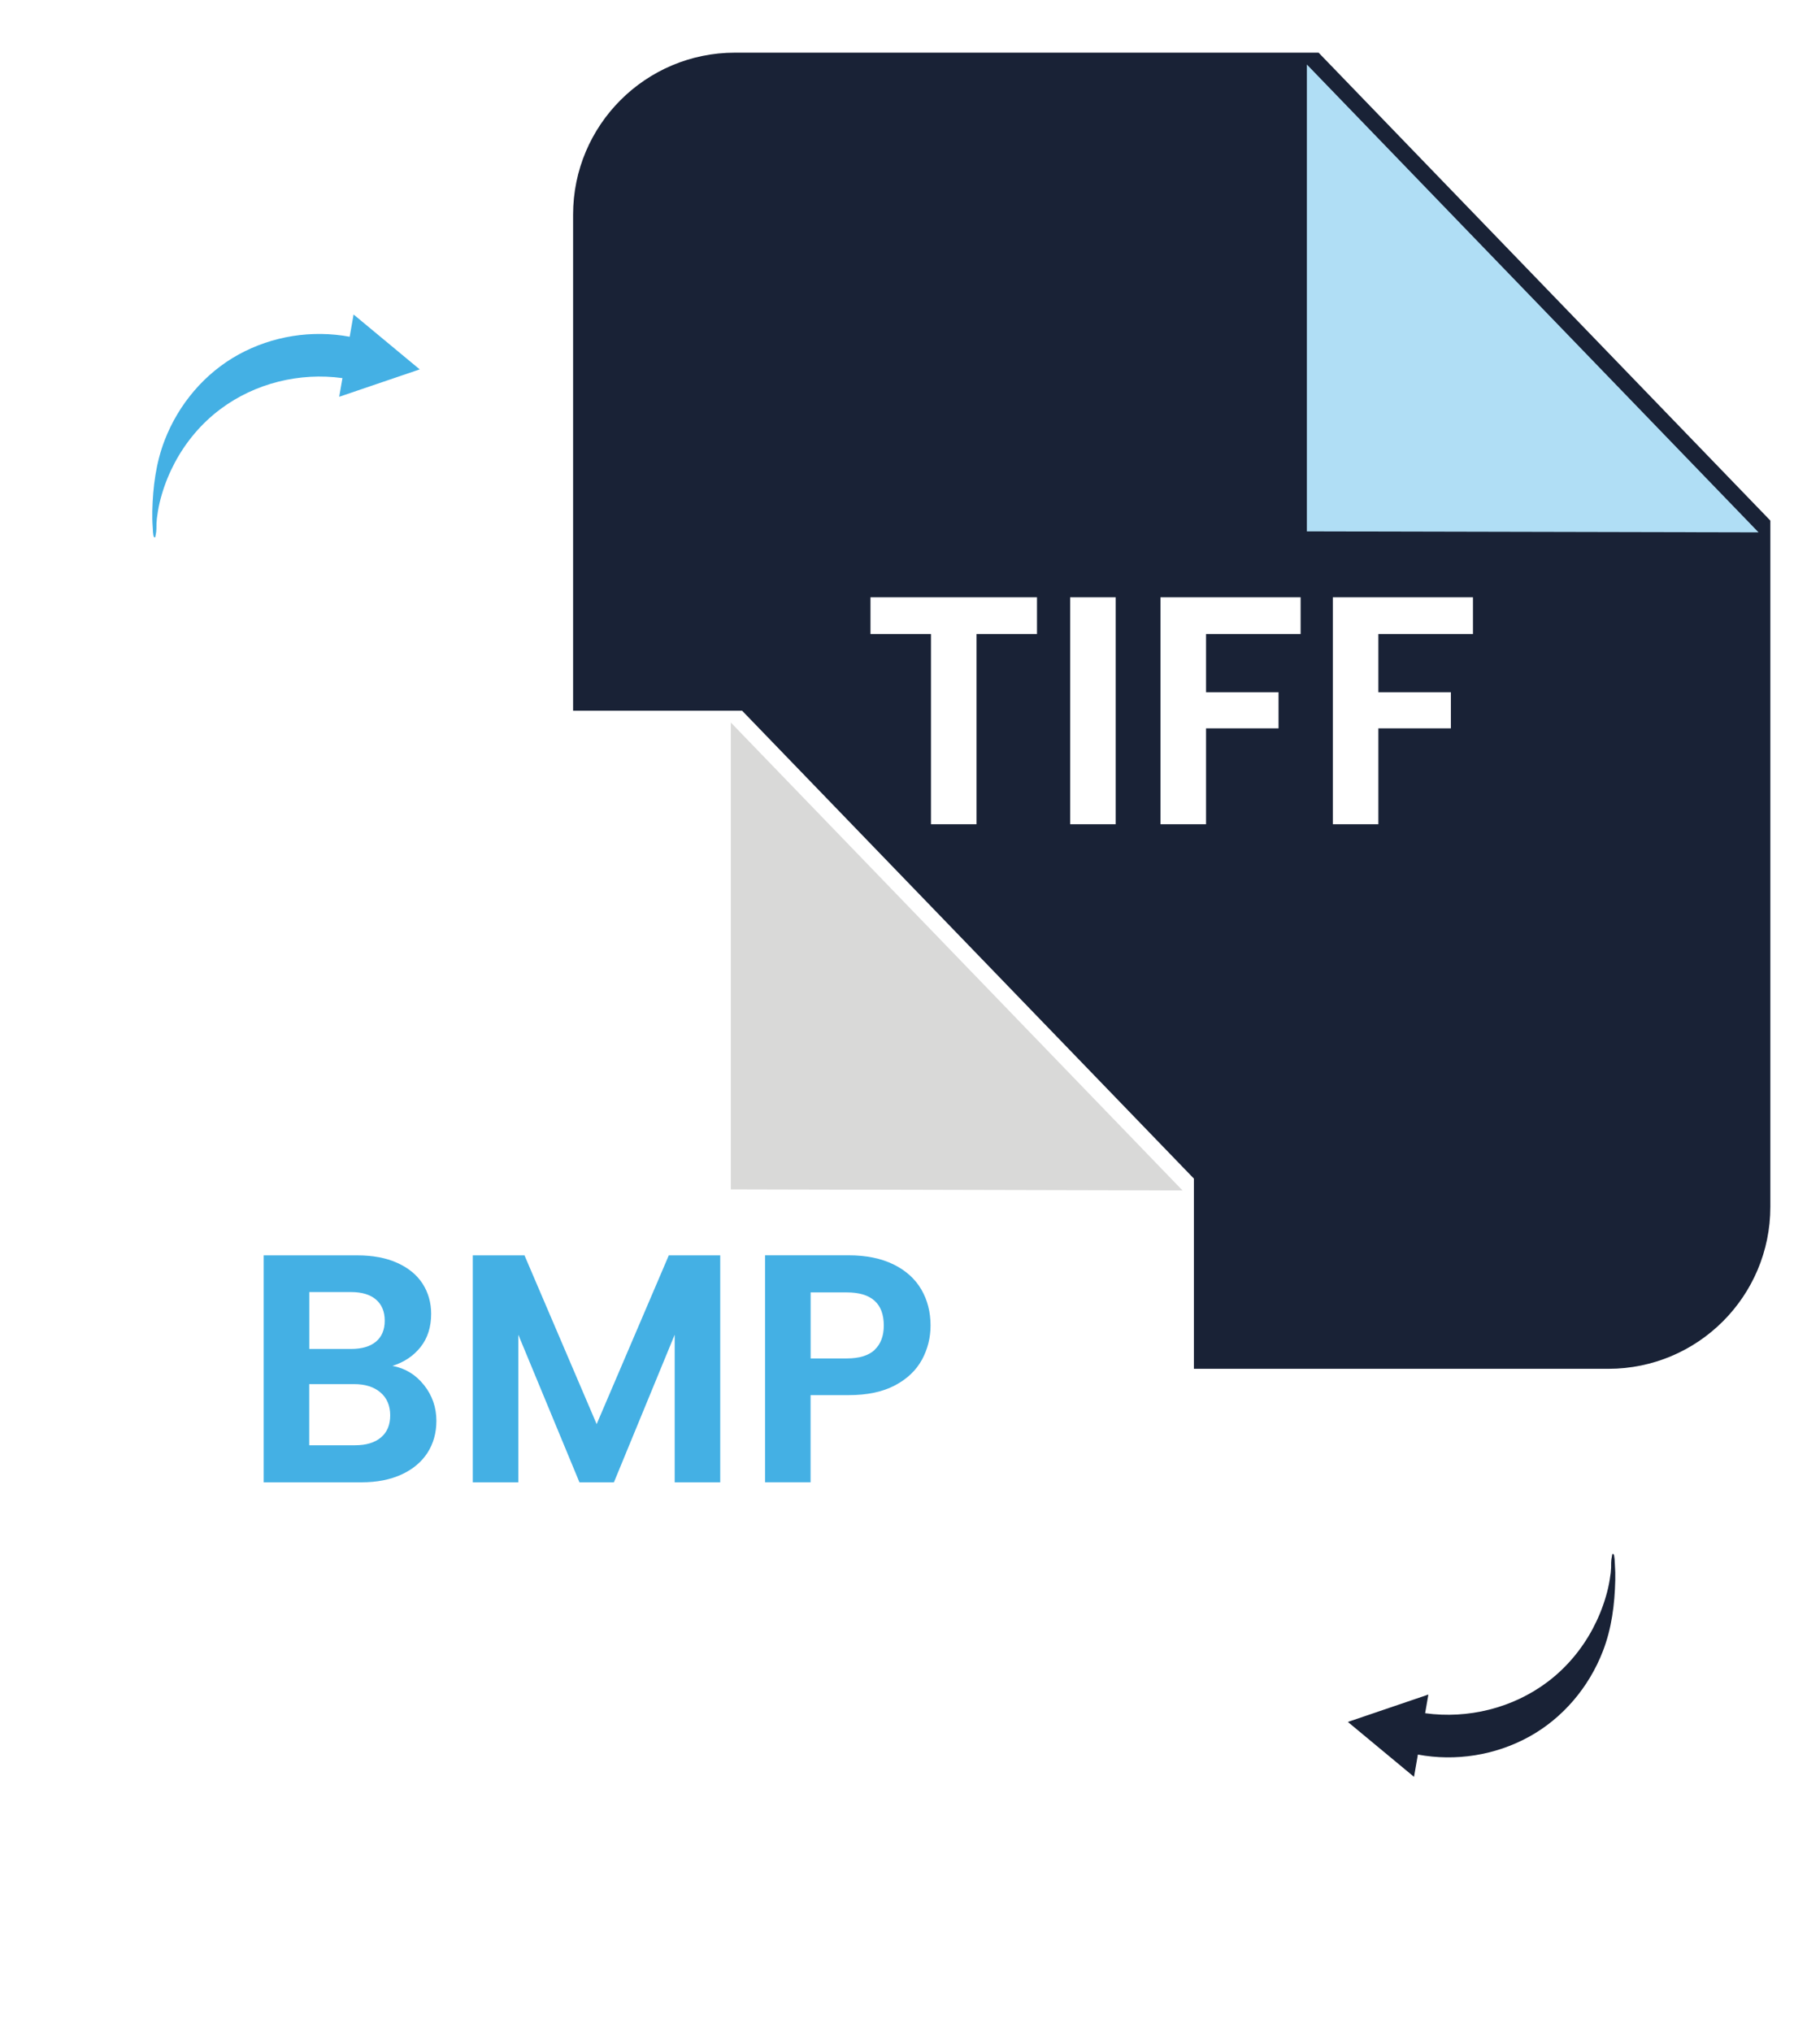
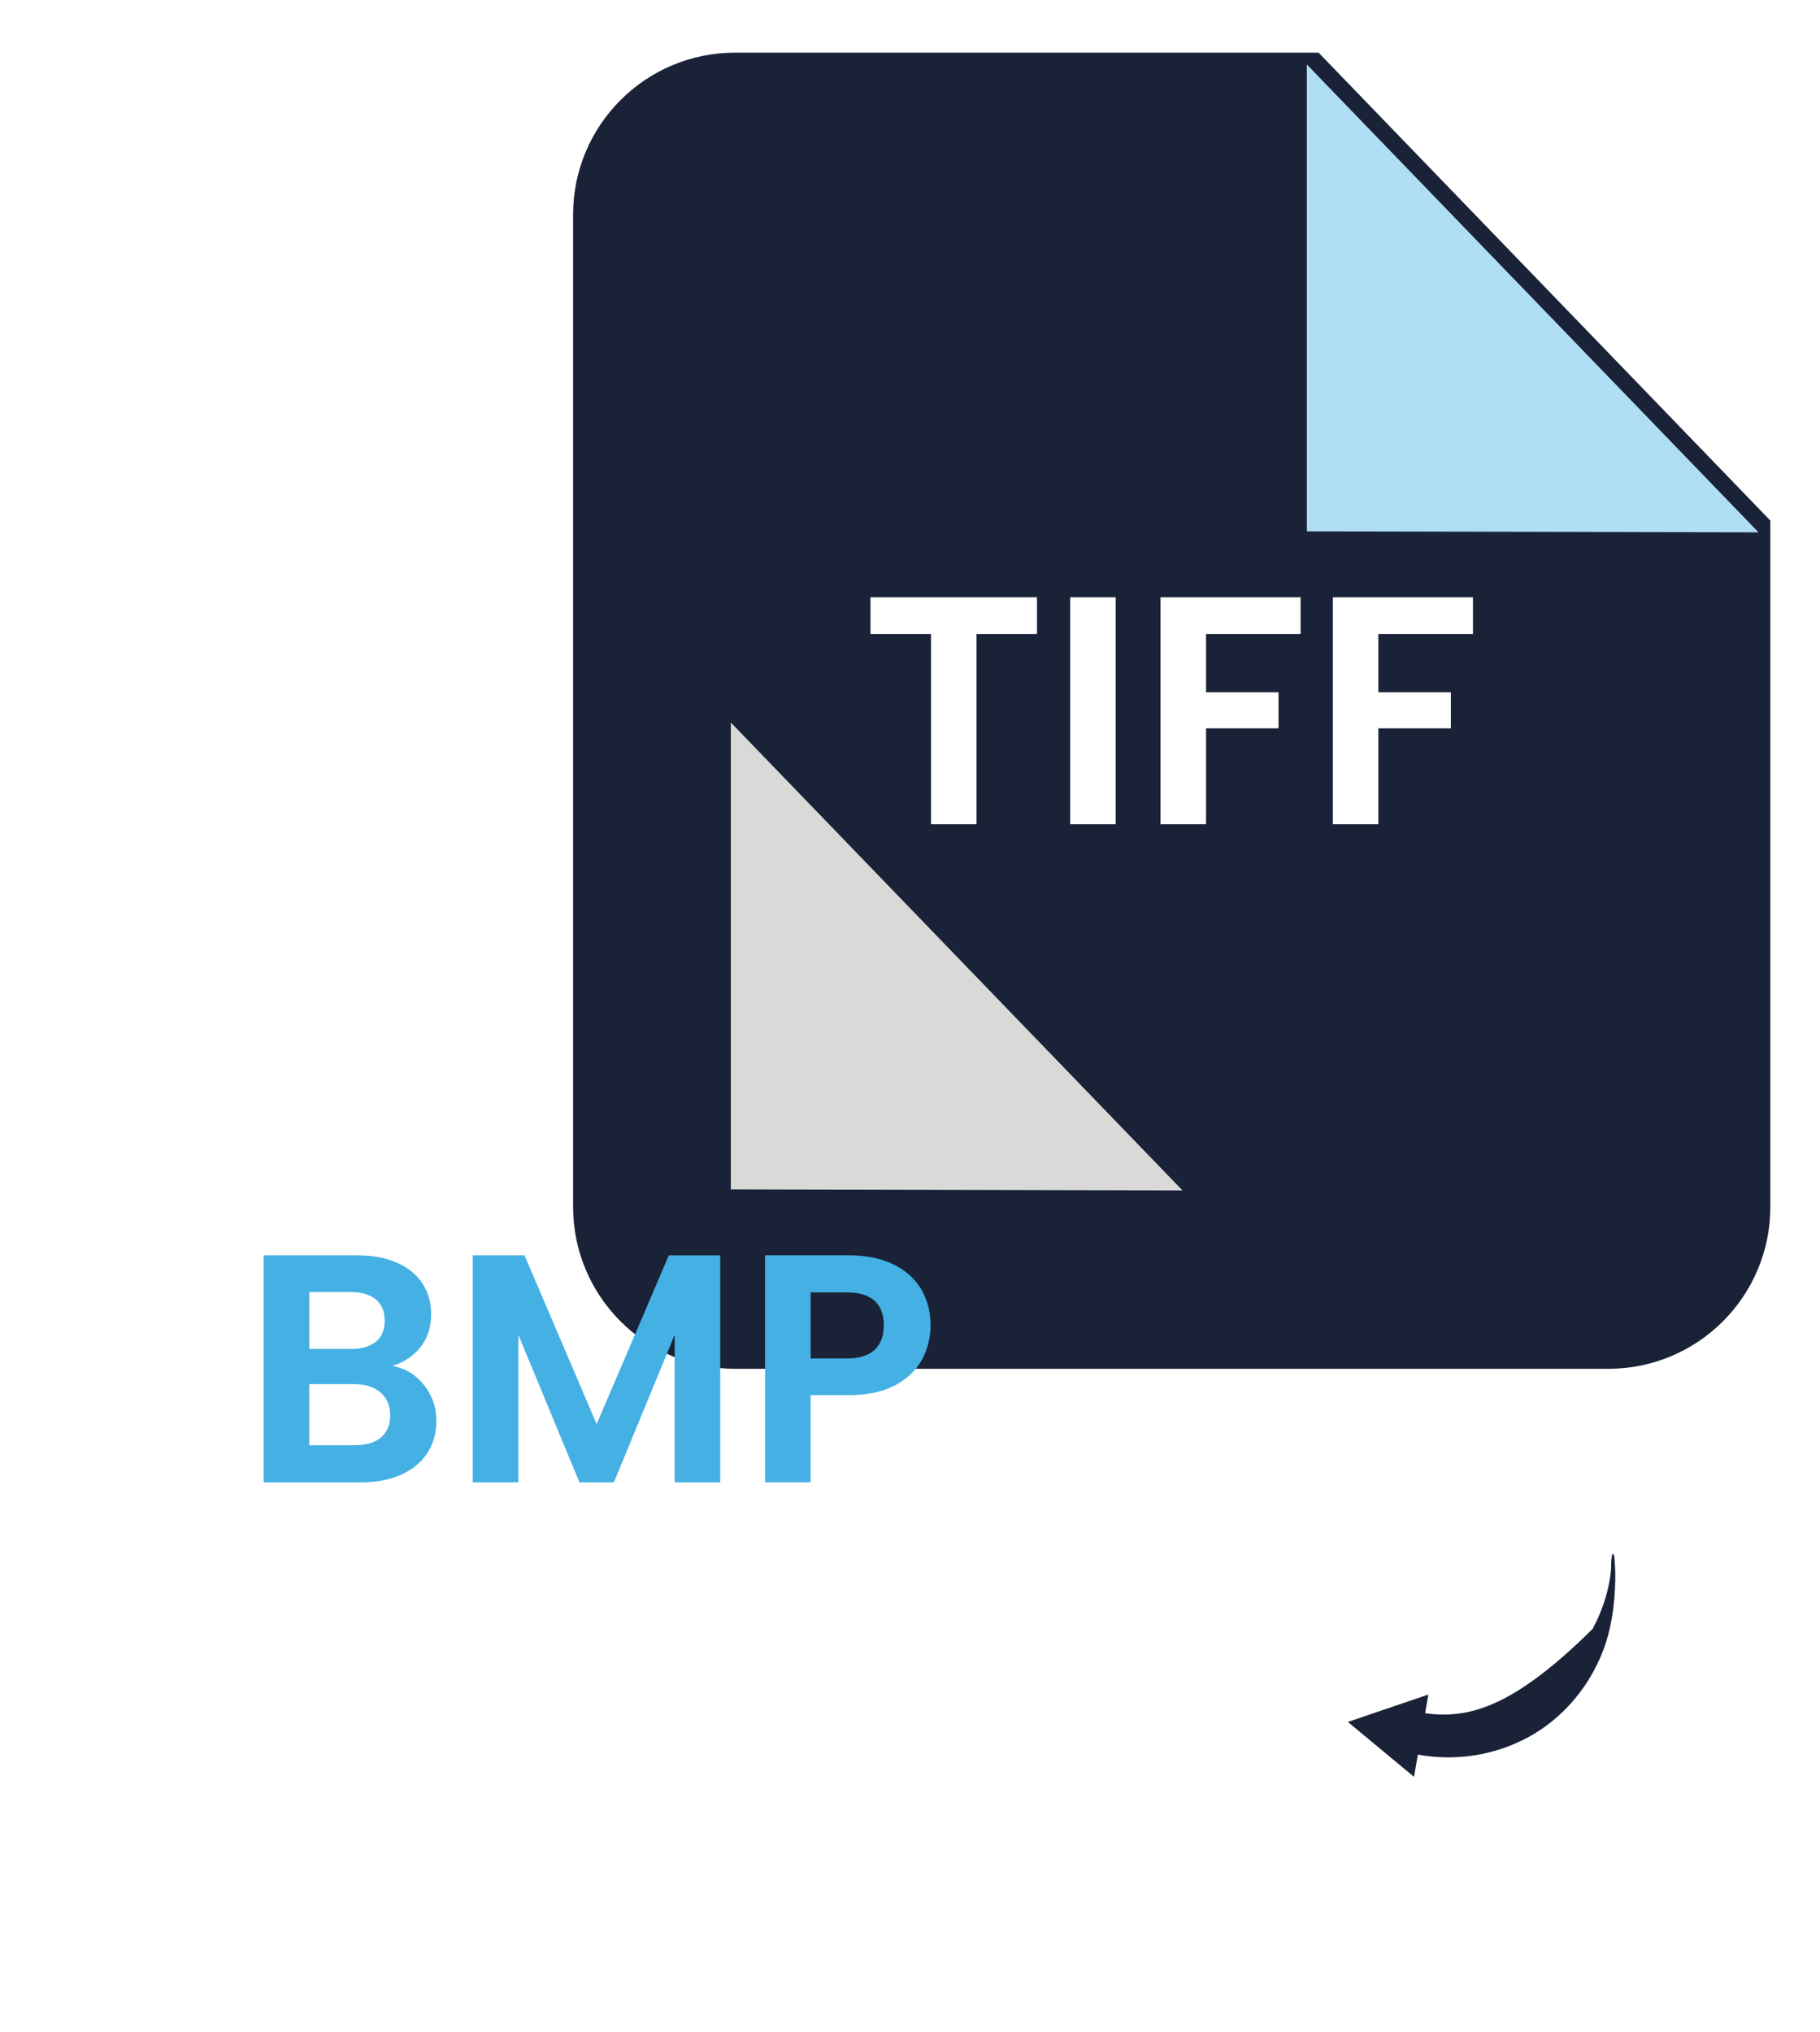
<svg xmlns="http://www.w3.org/2000/svg" width="309" height="345" viewBox="0 0 309 345" fill="none">
  <path d="M300.57 88.379V204.879C300.57 220.069 288.26 232.379 273.07 232.379H124.8C109.61 232.379 97.3 220.069 97.3 204.879V36.44C97.3 21.25 109.61 8.939 124.8 8.939H223.87" fill="#192236" />
  <g filter="url(#filter0_d_604_998)">
    <path d="M223.88 8.949V88.209L300.57 88.379L223.88 8.949Z" fill="#B0DEF5" />
  </g>
-   <path d="M273.94 263.859C273.71 263.669 273.74 263.919 273.67 264.229C273.51 264.889 273.54 265.639 273.53 266.309C273.53 266.039 273.47 267.049 273.47 266.989C273.42 267.409 273.36 267.829 273.29 268.239C273.13 269.199 272.91 270.149 272.63 271.089C272.08 272.969 271.33 274.789 270.41 276.519C268.53 280.039 265.91 283.159 262.71 285.559C256.82 289.989 249.22 291.849 241.96 290.849L242.51 287.679L228.84 292.329L240.07 301.649L240.73 297.869C247.13 299.059 253.86 297.999 259.58 294.859C265.34 291.699 269.78 286.419 272.14 280.309C273.63 276.449 274.14 272.399 274.24 268.289C274.26 267.369 274.24 266.419 274.17 265.499C274.16 265.349 274.14 264.009 273.93 263.839L273.94 263.859Z" fill="#192236" />
-   <path d="M26.16 91.18C26.39 91.37 26.36 91.12 26.43 90.81C26.59 90.15 26.56 89.4 26.57 88.73C26.57 89 26.63 87.99 26.63 88.05C26.68 87.63 26.74 87.21 26.81 86.8C26.97 85.84 27.19 84.89 27.47 83.95C28.02 82.07 28.77 80.25 29.69 78.52C31.57 75 34.19 71.88 37.39 69.48C43.28 65.05 50.88 63.19 58.14 64.19L57.59 67.36L71.26 62.71L60.03 53.39L59.37 57.17C52.97 55.98 46.24 57.04 40.52 60.18C34.76 63.34 30.32 68.62 27.96 74.73C26.47 78.59 25.96 82.64 25.86 86.75C25.84 87.67 25.86 88.62 25.93 89.54C25.94 89.69 25.96 91.03 26.17 91.2L26.16 91.18Z" fill="#44B0E4" />
-   <path d="M202.7 200.099V318.079C202.7 332.449 191.05 344.099 176.68 344.099H26.02C11.65 344.099 0 332.449 0 318.079V146.679C0 132.309 11.65 120.659 26.02 120.659H126L202.7 200.089V200.099Z" fill="white" />
+   <path d="M273.94 263.859C273.71 263.669 273.74 263.919 273.67 264.229C273.51 264.889 273.54 265.639 273.53 266.309C273.53 266.039 273.47 267.049 273.47 266.989C273.42 267.409 273.36 267.829 273.29 268.239C273.13 269.199 272.91 270.149 272.63 271.089C272.08 272.969 271.33 274.789 270.41 276.519C256.82 289.989 249.22 291.849 241.96 290.849L242.51 287.679L228.84 292.329L240.07 301.649L240.73 297.869C247.13 299.059 253.86 297.999 259.58 294.859C265.34 291.699 269.78 286.419 272.14 280.309C273.63 276.449 274.14 272.399 274.24 268.289C274.26 267.369 274.24 266.419 274.17 265.499C274.16 265.349 274.14 264.009 273.93 263.839L273.94 263.859Z" fill="#192236" />
  <g filter="url(#filter1_d_604_998)">
    <path d="M126.08 120.659V199.919L202.77 200.099L126.08 120.659Z" fill="#D9D9D8" />
  </g>
  <path d="M71.99 235.139C73.389 236.909 74.09 238.929 74.09 241.209C74.09 243.269 73.579 245.079 72.57 246.649C71.559 248.209 70.09 249.439 68.18 250.319C66.269 251.199 63.999 251.649 61.389 251.649H44.77V213.119H60.669C63.279 213.119 65.54 213.539 67.43 214.389C69.32 215.239 70.76 216.409 71.74 217.919C72.71 219.429 73.2 221.139 73.2 223.049C73.2 225.299 72.6 227.169 71.409 228.679C70.21 230.189 68.62 231.259 66.629 231.879C68.799 232.289 70.59 233.369 71.98 235.139H71.99ZM52.51 229.009H59.58C61.419 229.009 62.84 228.599 63.83 227.769C64.82 226.939 65.32 225.759 65.32 224.209C65.32 222.659 64.82 221.469 63.83 220.619C62.84 219.769 61.419 219.349 59.58 219.349H52.51V229.009ZM64.68 244.029C65.73 243.149 66.249 241.899 66.249 240.279C66.249 238.659 65.7 237.329 64.59 236.389C63.489 235.449 61.999 234.979 60.12 234.979H52.499V245.359H60.279C62.16 245.359 63.62 244.919 64.669 244.039L64.68 244.029Z" fill="#44B0E4" />
  <path d="M122.28 213.119V251.649H114.55V226.589L104.23 251.649H98.379L87.999 226.589V251.649H80.269V213.119H89.049L101.3 241.769L113.55 213.119H122.27H122.28Z" fill="#44B0E4" />
  <path d="M156.53 230.829C155.55 232.629 154.03 234.089 151.95 235.189C149.87 236.289 147.25 236.849 144.08 236.849H137.62V251.639H129.89V213.109H144.08C147.06 213.109 149.6 213.629 151.7 214.659C153.8 215.689 155.37 217.109 156.42 218.909C157.47 220.709 157.99 222.759 157.99 225.039C157.99 227.099 157.5 229.029 156.53 230.839V230.829ZM148.5 229.149C149.53 228.179 150.05 226.799 150.05 225.039C150.05 221.289 147.95 219.409 143.76 219.409H137.63V230.619H143.76C145.89 230.619 147.48 230.129 148.51 229.159L148.5 229.149Z" fill="#44B0E4" />
  <path d="M176.06 101.399V107.639H165.79V139.929H158.06V107.639H147.79V101.399H176.05H176.06Z" fill="white" />
  <path d="M189.42 101.399V139.929H181.69V101.399H189.42Z" fill="white" />
  <path d="M220.82 101.399V107.639H204.76V117.519H217.07V123.649H204.76V139.929H197.03V101.399H220.82Z" fill="white" />
  <path d="M250.08 101.399V107.639H234.02V117.519H246.33V123.649H234.02V139.929H226.29V101.399H250.08Z" fill="white" />
  <defs>
    <filter id="filter0_d_604_998" x="211.88" y="0.949" width="96.69" height="99.43" filterUnits="userSpaceOnUse" color-interpolation-filters="sRGB">
      <feFlood flood-opacity="0" result="BackgroundImageFix" />
      <feColorMatrix in="SourceAlpha" type="matrix" values="0 0 0 0 0 0 0 0 0 0 0 0 0 0 0 0 0 0 127 0" result="hardAlpha" />
      <feOffset dx="-2" dy="2" />
      <feGaussianBlur stdDeviation="5" />
      <feColorMatrix type="matrix" values="0 0 0 0 0 0 0 0 0 0 0 0 0 0 0 0 0 0 0.75 0" />
      <feBlend mode="normal" in2="BackgroundImageFix" result="effect1_dropShadow_604_998" />
      <feBlend mode="normal" in="SourceGraphic" in2="effect1_dropShadow_604_998" result="shape" />
    </filter>
    <filter id="filter1_d_604_998" x="114.08" y="112.659" width="96.69" height="99.44" filterUnits="userSpaceOnUse" color-interpolation-filters="sRGB">
      <feFlood flood-opacity="0" result="BackgroundImageFix" />
      <feColorMatrix in="SourceAlpha" type="matrix" values="0 0 0 0 0 0 0 0 0 0 0 0 0 0 0 0 0 0 127 0" result="hardAlpha" />
      <feOffset dx="-2" dy="2" />
      <feGaussianBlur stdDeviation="5" />
      <feColorMatrix type="matrix" values="0 0 0 0 0 0 0 0 0 0 0 0 0 0 0 0 0 0 0.75 0" />
      <feBlend mode="normal" in2="BackgroundImageFix" result="effect1_dropShadow_604_998" />
      <feBlend mode="normal" in="SourceGraphic" in2="effect1_dropShadow_604_998" result="shape" />
    </filter>
  </defs>
</svg>